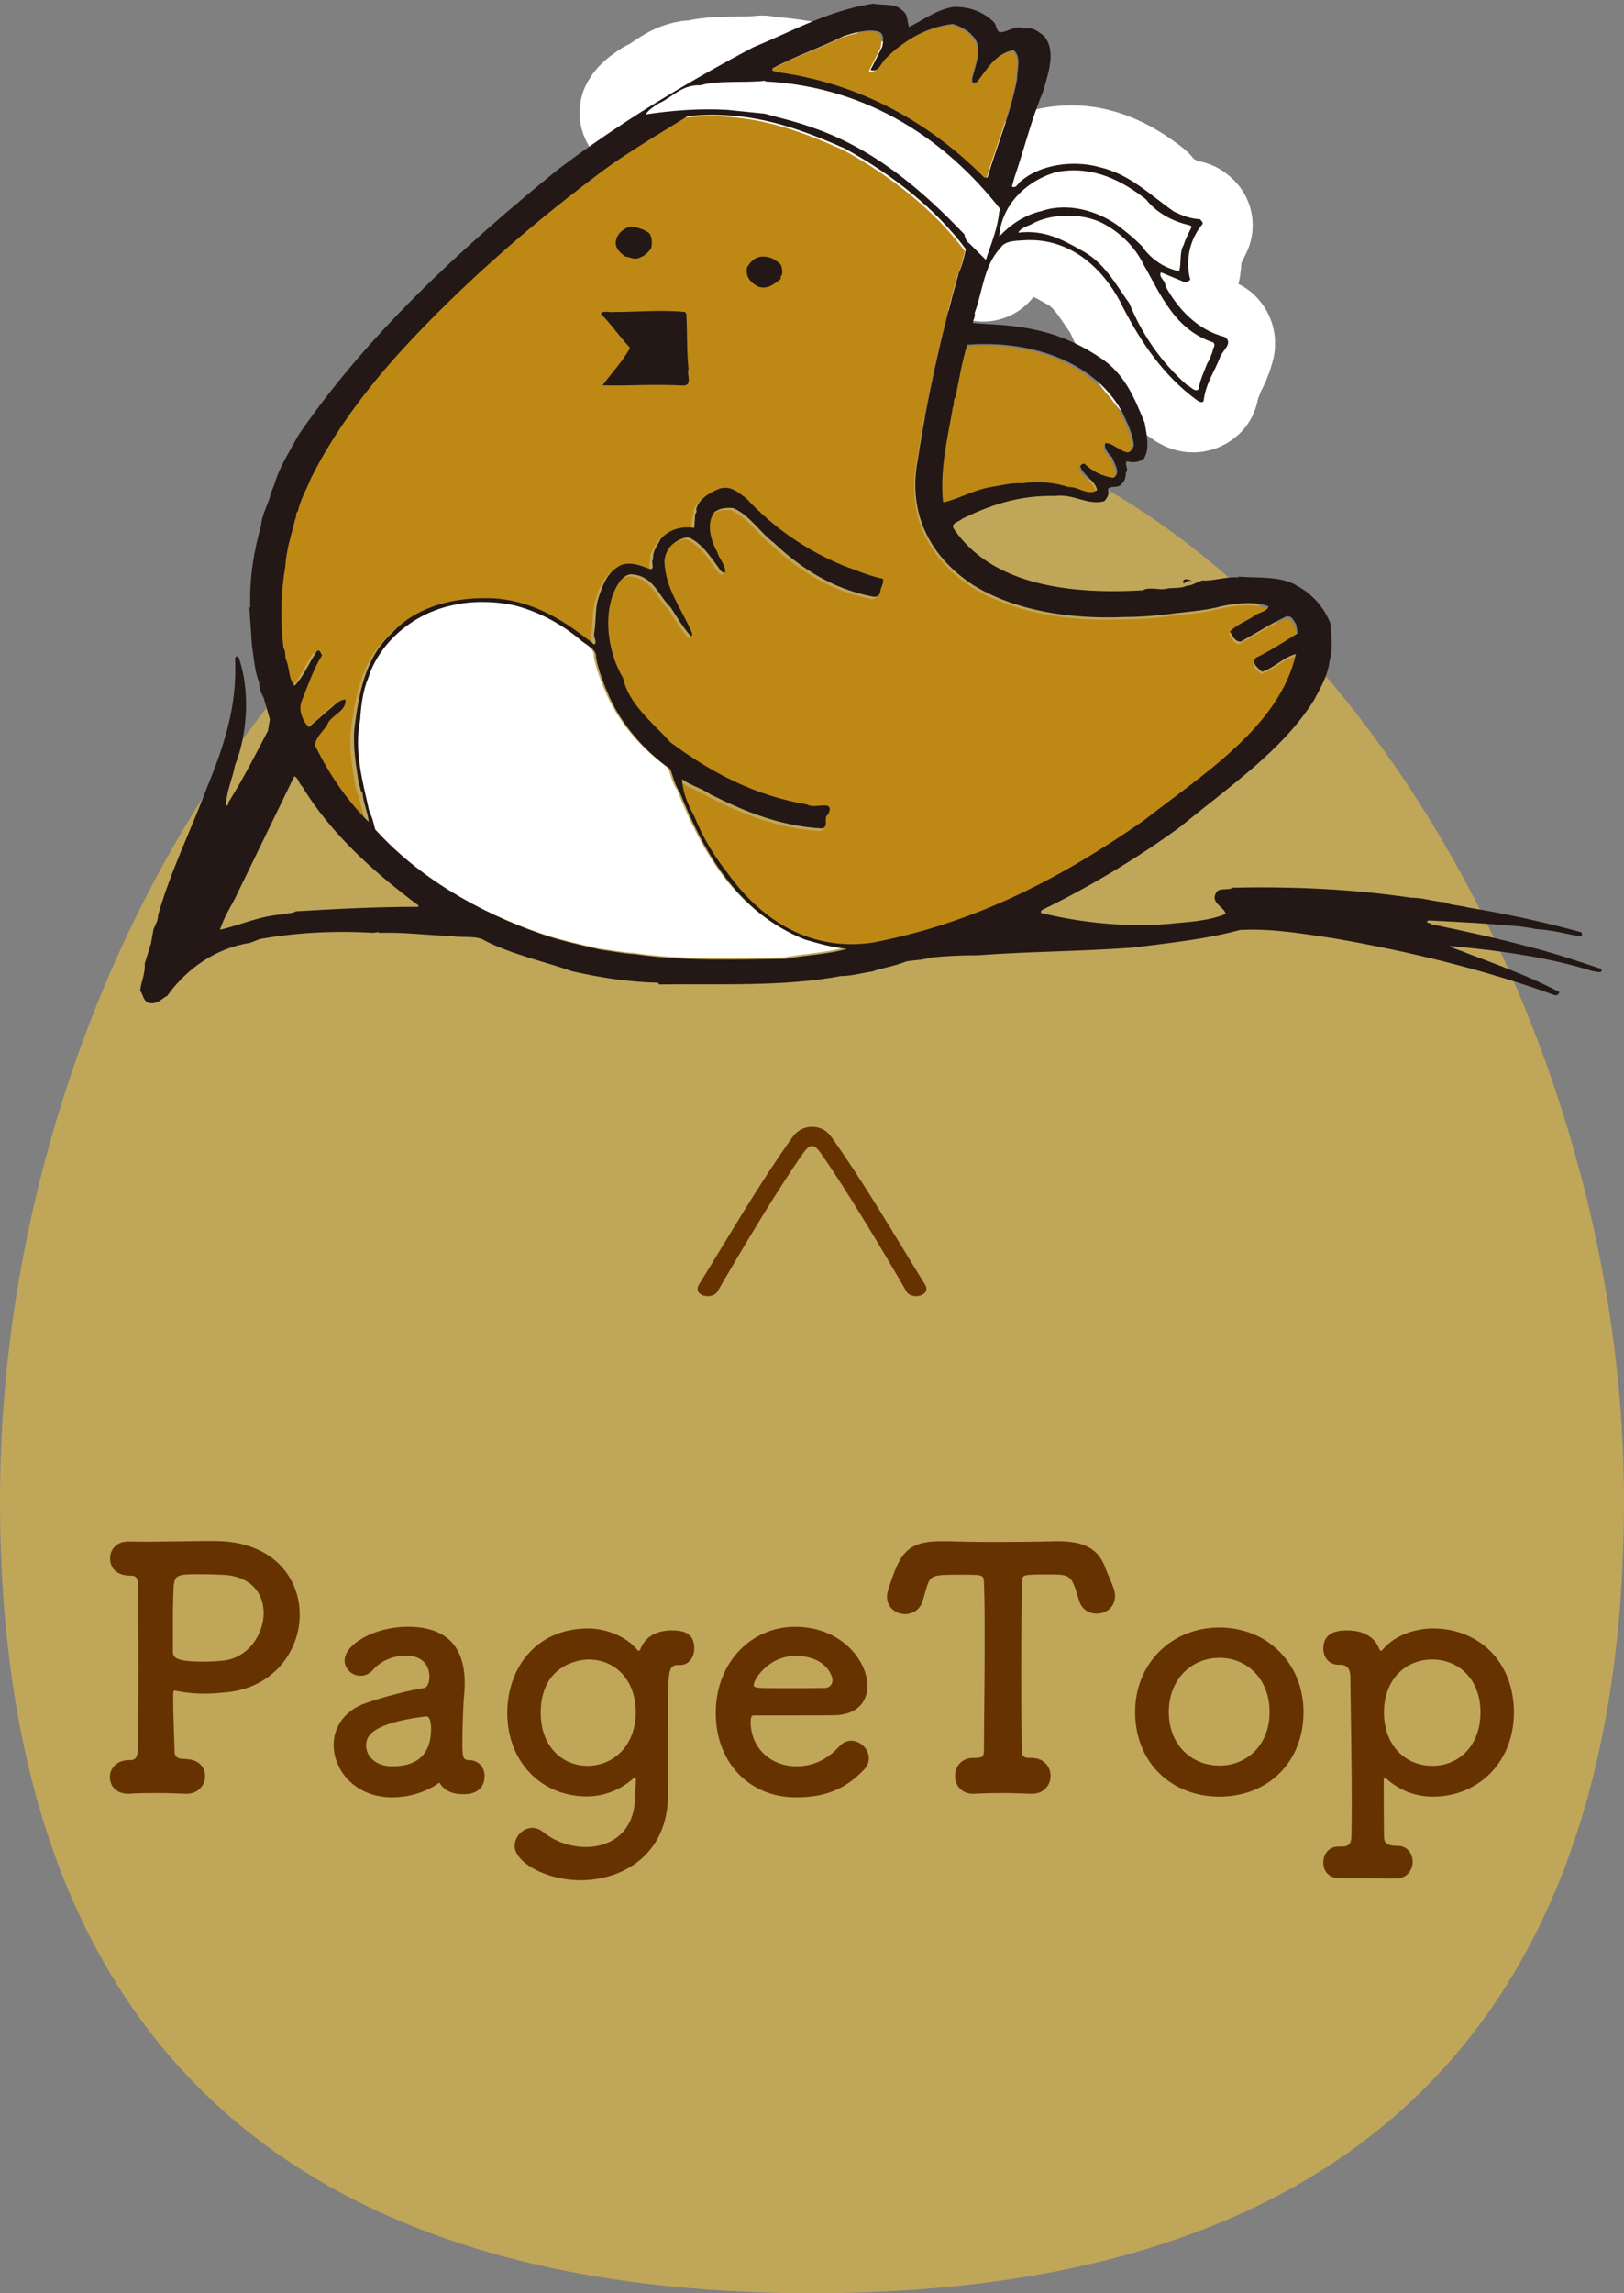
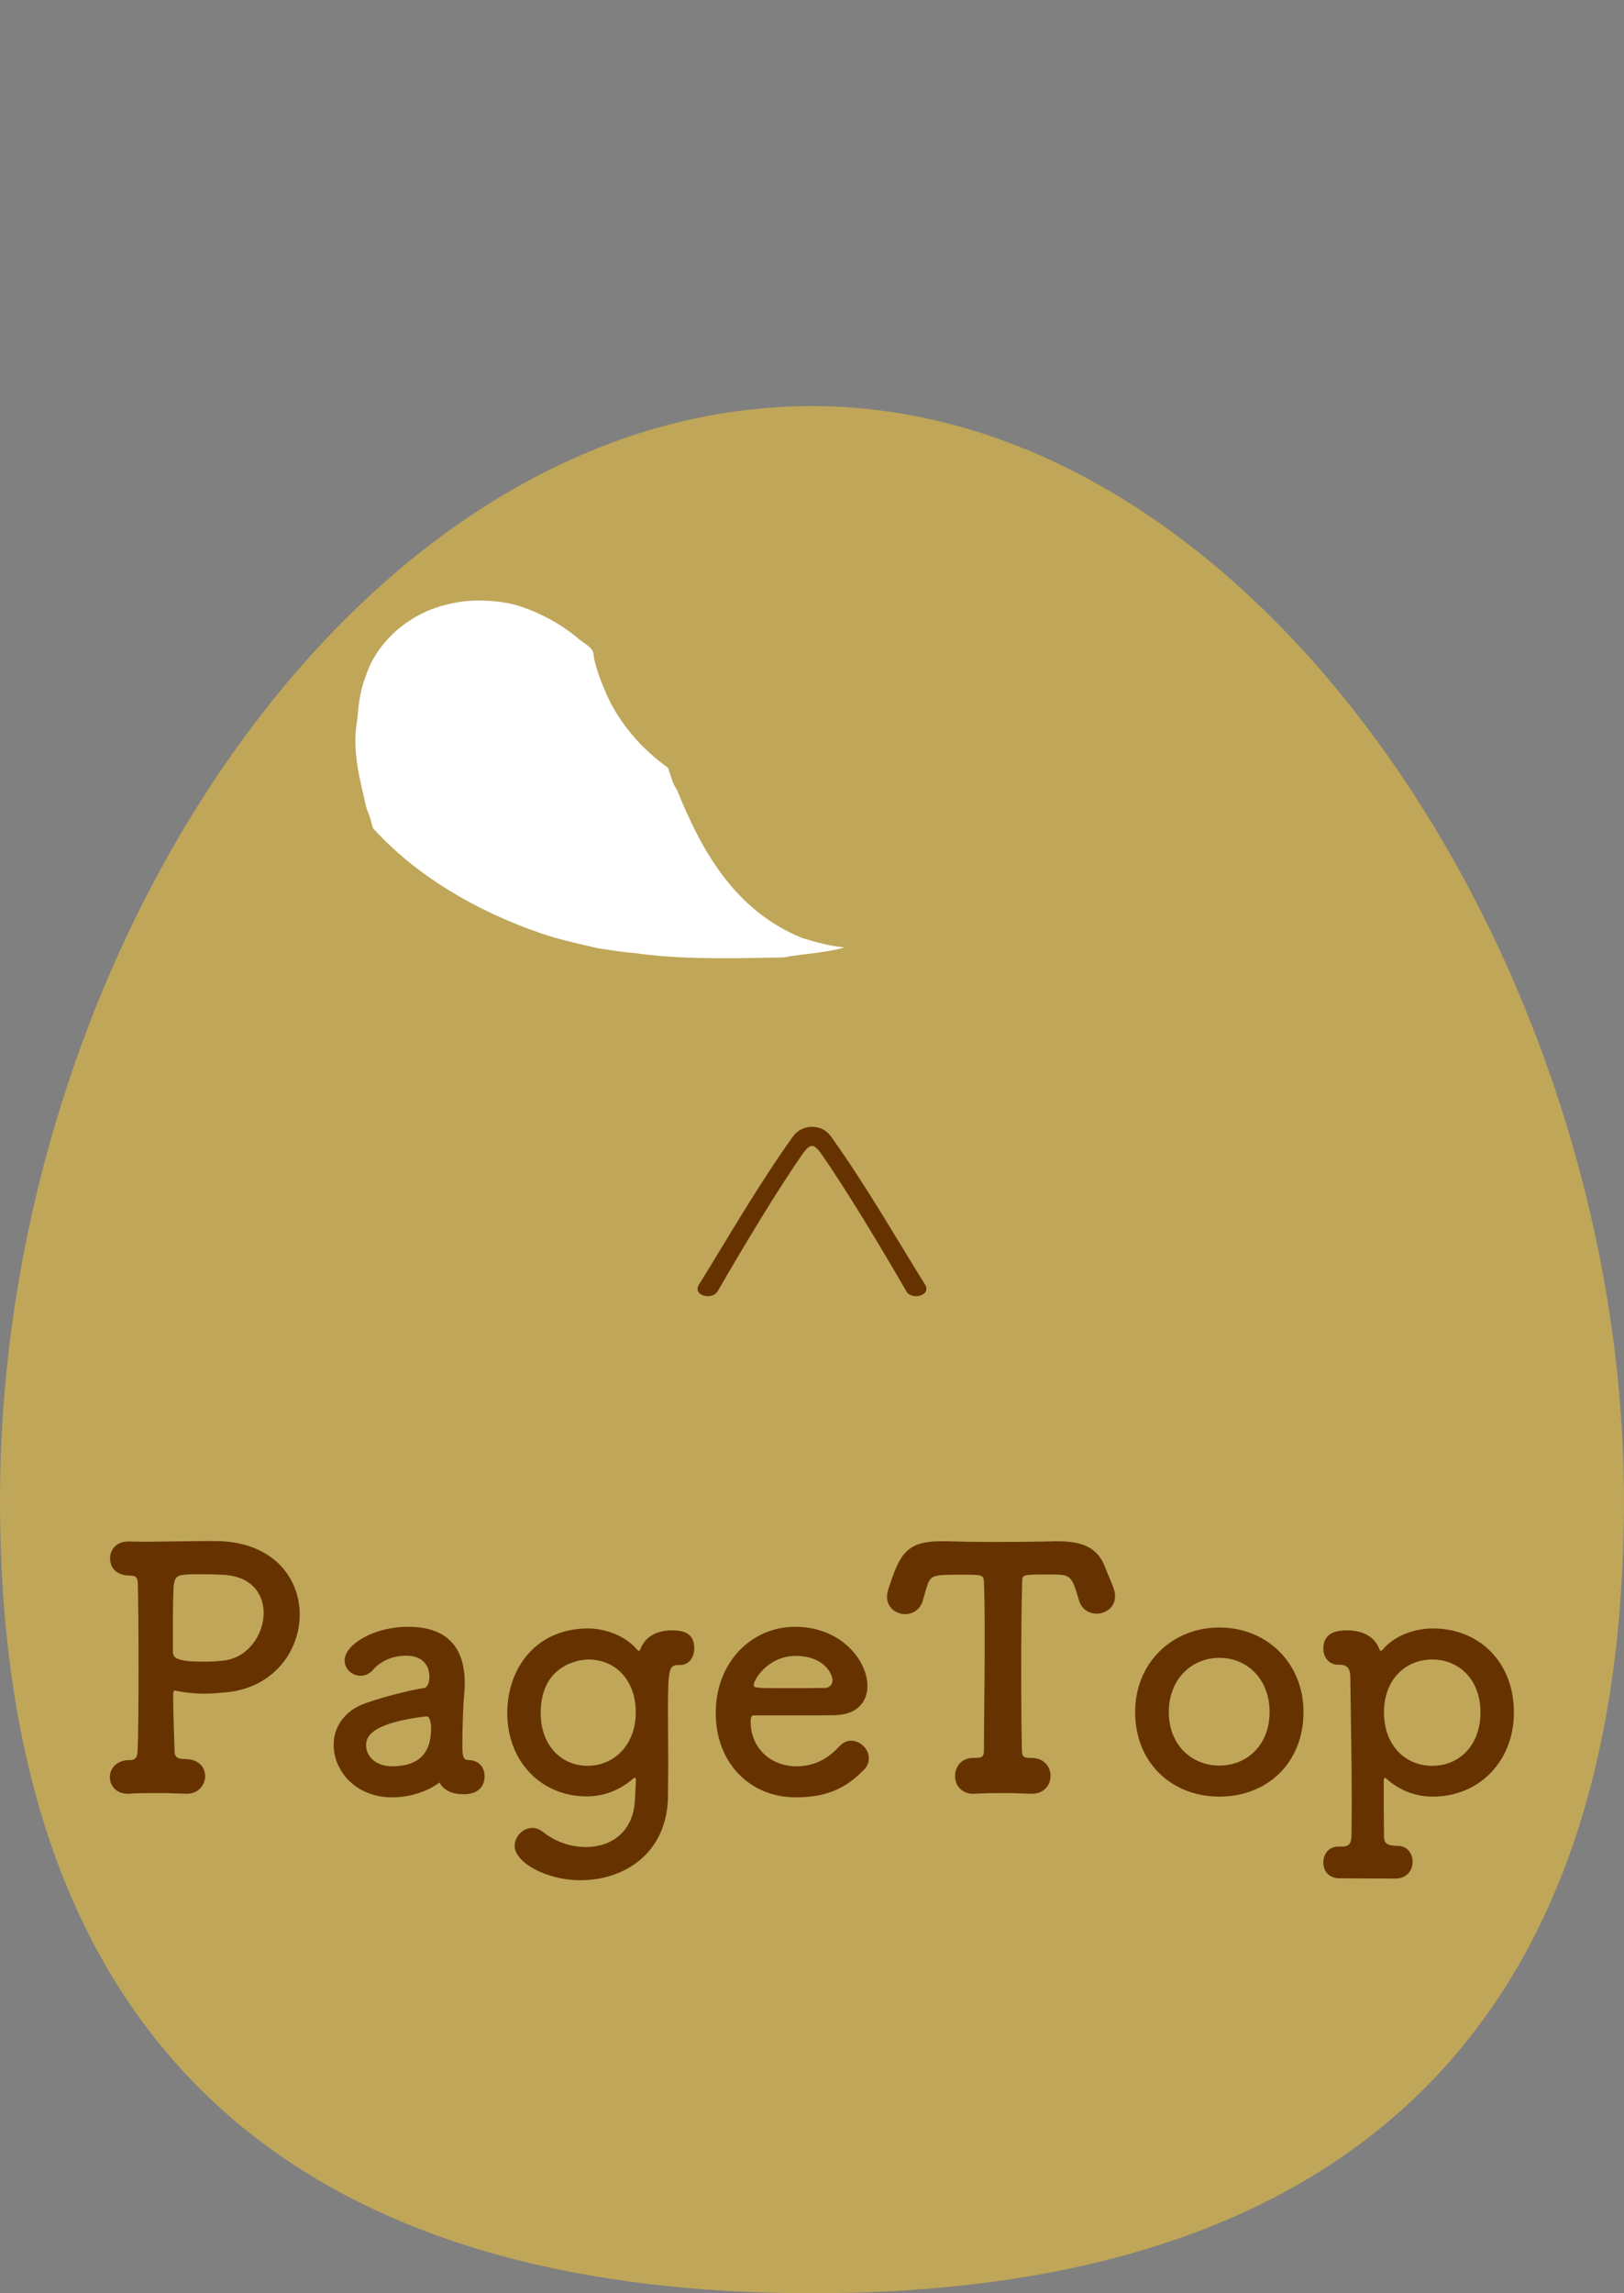
<svg xmlns="http://www.w3.org/2000/svg" width="68" height="96" viewBox="0 0 68 96">
  <rect x="0" y="0" width="68" height="96" fill="#808080" stroke="none" />
  <path opacity=".5" fill="#fc3" d="M68 62.8c0 25.3-15.22 33.2-34 33.2s-34-7.9-34-33.2c0-23.11 15.22-45.8 34-45.8s34 23.53 34 45.8z" />
  <path fill="#630" d="M7.79 73.64c.55.01.8.36.8.71 0 .36-.28.74-.76.74h-.06c-.34-.01-.73-.03-1.11-.03-.57 0-1.08.01-1.22.03-.59.03-.84-.35-.84-.7s.28-.71.81-.71h.06c.22 0 .28-.17.29-.34.03-.6.04-2.04.04-3.5s-.01-2.91-.03-3.54c0-.22-.06-.34-.28-.34-.73 0-.88-.43-.88-.73 0-.35.25-.7.76-.7h.08l.66.01 2.49-.03c.28 0 .53 0 .73.01 2.2.14 3.22 1.6 3.22 3.07 0 1.51-1.08 3.05-3.04 3.25-.32.03-.63.06-.95.06-.35 0-.71-.03-1.09-.1l-.14-.03c-.07 0-.08.06-.08.21 0 .69.04 1.55.06 2.34 0 .21.11.28.29.31h.19zm.5-7.74c-.92 0-.95.06-1.02.49-.01.31-.03.81-.03 1.33v1.43c0 .24.14.41 1.26.41.27 0 .53-.01.8-.04 1.06-.08 1.74-1.08 1.74-2 0-.83-.55-1.6-1.85-1.6 0-.01-.47-.02-.9-.02zM16.42 75.24c-1.54 0-2.45-1.12-2.45-2.2 0-.71.42-1.43 1.36-1.75.97-.34 2.17-.6 2.4-.62.14-.01.25-.18.25-.48 0-.17-.04-.88-.99-.88-.63 0-1.11.29-1.37.59-.15.18-.35.25-.52.25-.36 0-.67-.28-.67-.64 0-.67 1.23-1.41 2.65-1.41 1.55 0 2.38.76 2.38 2.37 0 .17-.01.35-.03.55-.03.21-.07 1.32-.07 2 0 .52.03.66.27.66.45.01.66.34.66.66 0 .77-.74.77-.88.77-.35 0-.78-.08-1.01-.49-.52.39-1.26.62-1.98.62zm1.42-3.39c-2.37.29-2.51.88-2.51 1.22 0 .43.38.87 1.09.87 1.13 0 1.63-.57 1.63-1.57 0-.21-.03-.52-.2-.52h-.01zM26.63 74.48l-.04-.07-.06.03c-.52.46-1.19.76-1.96.76-1.91 0-3.33-1.46-3.33-3.49 0-1.85 1.18-3.54 3.39-3.54.76 0 1.61.35 2.04.88l.08.07.06-.07c.13-.36.48-.8 1.34-.8.62 0 .92.22.92.76 0 .35-.21.69-.59.69h-.06c-.41 0-.45.15-.45 1.9l.01 2.31-.01 1.3c-.04 2.42-1.88 3.5-3.66 3.5-1.47 0-2.76-.76-2.76-1.43 0-.41.35-.76.74-.76.15 0 .31.06.45.17.5.41 1.16.63 1.79.63 1.06 0 2.04-.63 2.06-2.09l.04-.75zm-.01-2.8c0-1.37-.87-2.21-1.98-2.21-.39 0-2 .22-2 2.24 0 1.37.88 2.21 1.96 2.21 1.09 0 2.02-.85 2.02-2.24zM33.32 75.24c-1.92 0-3.35-1.44-3.35-3.53 0-2.14 1.51-3.61 3.32-3.61 1.93 0 3.03 1.41 3.03 2.48 0 .66-.43 1.19-1.33 1.22-.43.01-.73.01-3.45.01-.08 0-.11.11-.11.27.01 1.16.91 1.86 1.91 1.86.88 0 1.42-.42 1.82-.85.14-.15.31-.22.48-.22.38 0 .74.34.74.73 0 .17-.06.34-.21.49-.68.69-1.43 1.15-2.85 1.15zm1.54-4.9c0-.2-.29-1.02-1.55-1.02-1.13 0-1.75.98-1.75 1.22 0 .13.14.13 1.44.13.57 0 1.2 0 1.58-.01.17-.03.28-.16.28-.32zM40.21 65.92c-1.21 0-1.26.01-1.44.63l-.13.45c-.11.39-.43.57-.74.57-.38 0-.76-.27-.76-.73 0-.11.03-.24.07-.36.45-1.34.69-1.96 2.17-1.96h.27c.43.01 1.15.03 1.92.03.94 0 1.95-.01 2.59-.03h.14c1.11 0 1.7.32 1.99 1.13.08.22.24.55.34.84.04.11.06.22.06.32 0 .48-.39.74-.77.74-.31 0-.63-.17-.74-.56l-.13-.42c-.21-.64-.35-.66-1.09-.66-1.15 0-1.16 0-1.16.31-.03 1.04-.04 2.54-.04 4.02 0 1.08.01 2.14.03 3.03 0 .31.14.32.39.32.55 0 .81.38.81.76 0 .36-.27.74-.77.74h-.06c-.35-.01-.74-.03-1.13-.03-.46 0-.91.01-1.23.03-.46.03-.81-.29-.81-.74 0-.38.25-.76.76-.76h.06c.25-.01.39 0 .39-.31 0-1.13.03-2.84.03-4.57 0-.85 0-1.71-.03-2.49-.03-.3-.03-.3-.99-.3zM47.53 71.67c0-2.04 1.53-3.54 3.53-3.54s3.52 1.5 3.52 3.54c0 2.12-1.51 3.54-3.52 3.54s-3.53-1.43-3.53-3.54zm5.63 0c0-1.39-.95-2.27-2.1-2.27s-2.12.88-2.12 2.27c0 1.37.95 2.24 2.12 2.24 1.16 0 2.1-.87 2.1-2.24zM56.1 78.63c-.21.01-.69-.1-.69-.67 0-.32.21-.66.63-.66h.14c.36 0 .41-.17.41-.56l.01-1.15c0-1.71-.04-3.85-.06-5.41 0-.32-.14-.49-.42-.49h-.07c-.43 0-.64-.34-.64-.67 0-.55.36-.77.99-.77.74 0 1.19.32 1.36.8l.06.07.08-.07c.5-.59 1.34-.88 2.1-.88 1.93 0 3.39 1.4 3.39 3.52 0 2.04-1.46 3.52-3.39 3.52-.78 0-1.44-.29-1.96-.76l-.07-.03-.03.07c0 .88 0 1.64.01 2.3 0 .29.01.48.57.48.42 0 .63.34.63.67s-.22.69-.7.7l-2.35-.01zm5.89-6.95c0-1.37-.9-2.21-2.02-2.21s-2.02.84-2.02 2.21c0 1.39.9 2.24 2.02 2.24 1.13 0 2.02-.85 2.02-2.24zM29.27 53.77c1.32-2.13 2.51-4.21 3.93-6.19.2-.28.51-.41.8-.41.31 0 .6.13.8.41 1.42 1.99 2.61 4.06 3.93 6.19.05.07.06.13.06.19 0 .19-.22.3-.43.3-.16 0-.33-.06-.4-.19-1.16-2-2.55-4.31-3.6-5.81-.14-.19-.25-.29-.36-.29-.11 0-.22.1-.36.29-1.05 1.49-2.44 3.81-3.6 5.81-.08.13-.25.19-.4.19-.22 0-.43-.11-.43-.3 0-.06.01-.12.06-.19z" />
-   <path stroke="#fff" stroke-width="5.323" stroke-linecap="round" stroke-linejoin="round" d="M31.95 3.34l-.04-.03c-.86.1-1.91-.03-2.7.19-.79-.03-1.16.51-1.76.77-.19.13-.41.26-.52.45 1.05-.16 2.25-.26 3.41-.19l1.57.16c.67.19 1.27.32 1.91.55 2.62.87 4.68 2.63 6.45 4.5.04.16.07.29.22.39l.68.67c.22-.67.49-1.29.56-2.02.08 0 .04-.06.04-.1-2.25-2.86-5.51-5.11-9.82-5.34zM44.13 7.14c-1.35.39-2.32 1.45-2.4 2.7.45-.48 1.05-.9 1.76-1.06 1.12-.39 2.36 0 3.18.58.37.29.71.55 1.05.9.3.45.86.9 1.54 1.03.11-.32 0-.77.19-1.09.07-.26.22-.51.34-.77l-.07-.06c-.75-.16-1.42-.55-1.84-1.09-.98-.76-2.21-1.43-3.75-1.14zM46 9.26c-.82-.39-1.99-.39-2.81 0-.19.13-.56.19-.67.42 1.09-.13 1.84.29 2.58.71 1.01.52 1.5 1.48 2.06 2.25.52 1.28 1.31 2.44 2.4 3.41.15.06.34.32.49.19.08-.39.22-.71.38-1.09.11-.16.15-.32.22-.48 0-.16.15-.26.04-.39-1.65-.55-2.21-2.02-2.92-3.25-.34-.74-.98-1.39-1.77-1.77z" fill="none" />
-   <path fill="#fff" d="M31.95 3.34l-.04-.03c-.86.1-1.91-.03-2.7.19-.79-.03-1.16.51-1.76.77-.19.13-.41.26-.52.45 1.05-.16 2.25-.26 3.41-.19l1.57.16c.67.19 1.27.32 1.91.55 2.62.87 4.68 2.63 6.45 4.5.04.16.07.29.22.39l.68.67c.22-.67.49-1.29.56-2.02.08 0 .04-.06.04-.1-2.25-2.86-5.51-5.11-9.82-5.34zM44.13 7.14c-1.35.39-2.32 1.45-2.4 2.7.45-.48 1.05-.9 1.76-1.06 1.12-.39 2.36 0 3.18.58.37.29.71.55 1.05.9.3.45.86.9 1.54 1.03.11-.32 0-.77.19-1.09.07-.26.22-.51.34-.77l-.07-.06c-.75-.16-1.42-.55-1.84-1.09-.98-.76-2.21-1.43-3.75-1.14zM46 9.26c-.82-.39-1.99-.39-2.81 0-.19.13-.56.19-.67.42 1.09-.13 1.84.29 2.58.71 1.01.52 1.5 1.48 2.06 2.25.52 1.28 1.31 2.44 2.4 3.41.15.06.34.32.49.19.08-.39.22-.71.38-1.09.11-.16.15-.32.22-.48 0-.16.15-.26.04-.39-1.65-.55-2.21-2.02-2.92-3.25-.34-.74-.98-1.39-1.77-1.77z" />
-   <path fill="#BE8815" d="M40.66 1.53c.52.51.11 1.26 0 1.83 0 .16 0 .16.19.13.41-.52.75-1.19 1.54-1.35.34.29.15.8.15 1.22-.26 1.45-.83 2.74-1.24 4.12-.08.06-.11 0-.15 0-2.25-2.25-5.14-3.93-8.67-4.41-.04-.06-.3 0-.19-.16.94-.52 1.99-.87 2.97-1.35.41-.13 1.01-.32 1.46-.19.26.1.19.45.15.64l-.49.97c.34.13.45-.32.64-.48.71-.71 1.65-1.32 2.81-1.45.31.09.64.25.83.48zM35.33 6.29c1.99 1.09 3.79 2.51 5.07 4.22-.08.35-.15.68-.3 1-.71 2.54-1.31 5.21-1.73 7.89-.41 2.25.56 4.05 2.36 5.21 1.69 1.03 3.94 1.42 6.3 1.32.64 0 1.43-.06 2.14-.16.64-.06 1.35-.13 1.91-.29.6-.13 1.42-.23 1.99 0-.04.19-.34.26-.53.35-.34.26-.79.39-1.09.71.11.16.19.42.45.42.64-.35 1.24-.74 1.91-1.06.26-.03.3.19.41.32l.08.39c-.56.35-1.16.74-1.76 1.03-.19.26.11.42.26.58.52-.16.9-.61 1.43-.74-.68 3.03-3.9 5.05-6.38 6.98-3.38 2.35-6.98 4.28-11.37 5.12-2.81.42-4.84-1.16-6.12-2.96-.56-.71-1.01-1.48-1.35-2.32-.26-.48-.49-.97-.53-1.54v-.03c.34.26.83.39 1.2.64 1.42.71 2.89 1.32 4.65 1.42.34-.06.04-.45.26-.58.34-.68-.6-.19-.86-.42-2.25-.39-4.05-1.35-5.74-2.61-.71-.8-1.76-1.61-1.99-2.7-.68-1.09-.94-2.96-.11-4.09.11-.1.23-.22.41-.26.98.03 1.16.9 1.69 1.38.26.42.49.8.82 1.19.08.03.08-.03.08-.1-.41-1-1.13-1.83-1.16-3.03.04-.42.26-.74.71-.93.08-.03.26-.1.37-.03.6.32.94.93 1.31 1.42l.15.03c0-.35-.26-.58-.34-.87-.26-.45-.49-1.19-.11-1.67.22-.16.49-.19.79-.16.71.32 1.09 1 1.69 1.45 1.12 1.06 2.48 1.93 4.13 2.25.23.07.34-.1.34-.22.04-.19.15-.32.11-.52-.6-.13-1.13-.35-1.65-.55-1.58-.64-3-1.64-4.09-2.83-.3-.19-.64-.55-1.13-.39-.41.16-.9.45-.98.87.04.1 0 .13-.04.19l-.04.58c-.64-.1-1.13.13-1.43.48-.11.26-.34.48-.3.84-.11.1.07.39-.11.42-.38-.13-.75-.32-1.2-.19-.64.29-.83.9-1.01 1.48-.11.42-.07.97-.15 1.39-.04.19.15.39 0 .48-1.16-.93-2.44-1.8-4.17-1.93-1.73-.1-3.3.35-4.31 1.45-1.13 1.03-1.39 2.51-1.58 3.99-.08.87.08 1.58.19 2.35.07.1.04.29.15.35.04.42.23.8.26 1.22-.94-.93-1.69-2.06-2.25-3.22.04-.42.41-.61.56-.96.19-.32.79-.52.71-.97-.3.03-.49.29-.71.45-.26.23-.6.52-.83.71-.26-.26-.45-.74-.3-1.09.26-.64.49-1.32.86-1.93-.07-.03-.07-.26-.22-.16-.34.48-.53 1.03-.94 1.45-.26-.32-.19-.77-.38-1.16 0-.13 0-.32-.08-.42-.15-1.16-.11-2.35.08-3.44.04-.71.26-1.32.41-1.96.08-.1 0-.26.11-.32.11-.51.38-.93.56-1.42.98-1.93 2.33-3.73 3.83-5.37 2.36-2.57 5.14-5.02 7.99-7.18 1.24-.97 2.63-1.77 3.98-2.61 2.69-.27 4.71.5 6.66 1.37zM46.97 17.4c.19.42.41.84.45 1.32-.04.1-.11.26-.26.29-.38-.06-.6-.39-.94-.39-.07.23.15.45.3.61.07.26.38.64.04.84-.49-.06-.9-.29-1.2-.58-.11-.03-.15.03-.19.1.15.42.64.58.71 1-.37.26-.79-.16-1.2-.13-.56-.19-1.28-.26-1.91-.16-.49-.03-.94.1-1.35.16-.75.13-1.35.52-1.99.64-.15-1.35.19-2.7.41-3.99.08-.1 0-.32.11-.42.15-.74.26-1.48.49-2.19 2.89-.23 5.48.84 6.53 2.9z" />
  <path fill="#fff" d="M21.61 25.33c-.79-.22-1.91-.26-2.74-.06-1.72.35-3.11 1.61-3.56 3.05-.22.55-.3 1.16-.34 1.74-.26 1.35.11 2.6.38 3.79l.15.39.11.42c1.8 1.99 4.31 3.47 7.01 4.4.75.26 1.61.45 2.44.64.49.06.94.16 1.46.19 1.95.29 4.2.23 6.29.19.82-.16 1.8-.19 2.55-.42-.64-.06-1.2-.22-1.76-.39-2.88-1.16-4.27-3.76-5.25-6.2-.19-.26-.26-.61-.38-.93-1.12-.8-2.02-1.86-2.55-3.02-.22-.51-.45-1.06-.56-1.64.04-.38-.45-.55-.67-.77-.74-.61-1.61-1.09-2.58-1.38z" />
-   <path fill="#231815" d="M37.76.42c.26.16.22.45.3.71.6-.29 1.12-.71 1.84-.84.71-.03 1.31.23 1.72.64.11.13.08.32.23.42.38 0 .64-.32 1.05-.16.38-.07.6.16.82.32.53.64.15 1.61-.04 2.31-.49 1.16-.79 2.41-1.2 3.6l-.11.39c.19.1.26-.16.38-.23.79-.68 2.17-.9 3.3-.58 1.27.29 2.14 1.19 3.11 1.86.34.16.64.29 1.09.32.04.06.11.1.11.19-.52.61-.75 1.48-.52 2.35-.11.03-.11.13-.22.1l-1.01-.42c-.11.22.19.32.19.58.49.9 1.31 1.83 2.47 2.12.41.26-.11.58-.19.87-.22.58-.6 1.09-.68 1.8-.04.13-.22.03-.26 0-1.42-1.03-2.36-2.44-3.11-3.89-.64-1.35-1.95-2.86-3.97-2.83-.45.03-.97 0-1.16.32-.71.74-.75 1.83-1.09 2.73.04.19-.07.26-.07.42.56.06 1.27.06 1.87.16 1.31.16 2.44.61 3.45 1.29 1.05.67 1.46 1.74 1.87 2.73.08.48.23 1.09-.04 1.51-.15.1-.34.16-.56.13l-.15-.03c-.11.16.11.32-.04.48 0 .19-.04.35-.19.48-.11.19-.53.03-.56.23.08.19-.04.35-.15.48-.71.19-1.27-.32-2.06-.22-1.54-.03-2.73.39-3.9.96-.11.13-.49.16-.34.42 1.54 2.28 4.68 2.76 7.91 2.57.3-.16.64 0 .97-.06.26-.07.64 0 .86-.13.26 0 .41-.16.67-.22.45.03.94-.16 1.5-.13v-.03c.82.06 1.84-.03 2.47.39.67.35 1.16.97 1.39 1.58.04.58.11 1.03-.04 1.57-.07.61-.37 1.09-.64 1.61-1.31 2.12-3.6 3.66-5.58 5.3-1.8 1.32-3.78 2.51-5.81 3.5-.04.03-.08.07-.04.13 1.72.42 3.78.64 5.7.42.71-.06 1.42-.13 2.02-.38-.04-.29-.64-.45-.41-.87.11-.26.52-.1.71-.23 2.59-.06 5.13.07 7.46.42.52 0 .94.16 1.42.19.26.13.67.13.97.22 1.61.26 3.18.61 4.72 1.03.08.03.04.13.04.19-.6-.1-1.27-.29-1.95-.32-.15-.06-.41-.06-.56-.1-1.31-.13-2.58-.19-3.9-.26-.22.1.11.1.11.16 1.42.29 2.85.61 4.2.97 1.01.26 1.95.58 2.92.9.07.23-.22.1-.34.1-1.84-.58-3.9-.87-6-1.06.15.13.49.19.68.29 1.35.51 2.7 1 3.9 1.64 0 .06-.08.16-.19.13-2.92-1.06-6.07-1.83-9.25-2.38-1.31-.19-2.55-.42-3.93-.35-1.42.39-3 .55-4.5.74-2.25.16-4.31.16-6.48.32-.67 0-1.39.03-1.99.1-.3.1-.68.1-1.01.16-.45.19-.98.26-1.42.42-.45.06-.86.19-1.31.19-2.36.45-5.06.32-7.61.35l-.04-.07c-1.27-.03-2.44-.22-3.6-.48-1.2-.42-2.55-.71-3.67-1.29-.34-.22-.97-.1-1.39-.19-1.16-.03-1.87-.16-3.04-.13v-.03l-.26.03c-1.65-.1-3.26 0-4.72.26l-.41.16c-1.49.23-2.69 1.13-3.47 2.22-.26.13-.41.38-.79.29-.22-.1-.22-.35-.34-.51.04-.39.22-.71.19-1.13l.26-.84.11-.61c.08-.19.19-.35.19-.58.52-1.83 1.35-3.5 2.02-5.27.68-1.67 1.31-3.41 1.2-5.46.04-.1.04-.13.15-.07.49 1.38.38 3.21-.15 4.53-.11.58-.34 1.03-.38 1.64.11.16.08-.13.15-.16.6-.97 1.09-1.93 1.61-2.93l.08-.48-.26-.9c-.11-.19-.19-.42-.19-.64-.19-.48-.22-1.03-.3-1.54l-.11-1.61h.04c-.04-1.25.15-2.35.45-3.41.04-.51.3-.87.41-1.35l.15-.39c.22-.74.64-1.38 1.01-2.06 2.81-4.11 6.71-7.75 10.87-11.12 2.55-1.93 5.32-3.6 8.17-5.11 1.65-.68 3.15-1.54 5.02-1.83.38.08.94-.02 1.2.27zm2.14.58c-1.16.13-2.1.74-2.81 1.45-.19.16-.3.61-.64.48l.49-.97c.04-.19.11-.55-.15-.64-.45-.13-1.05.06-1.46.19-.98.49-2.03.84-2.97 1.35-.11.16.15.1.19.16 3.52.48 6.41 2.15 8.65 4.4.04 0 .08.06.15 0 .41-1.38.97-2.67 1.24-4.11 0-.42.19-.93-.15-1.22-.79.16-1.12.84-1.54 1.35-.19.03-.19.03-.19-.13.11-.58.52-1.32 0-1.83-.18-.22-.51-.38-.81-.48zm-7.84 2.41l-.04-.03c-.86.1-1.91-.03-2.7.19-.79-.03-1.16.51-1.76.77-.19.13-.41.26-.52.45 1.05-.16 2.25-.26 3.41-.19l1.57.16c.67.19 1.27.32 1.91.55 2.62.87 4.68 2.64 6.45 4.5.04.16.07.29.22.39l.68.68c.22-.68.49-1.29.56-2.03.08 0 .04-.06.04-.1-2.25-2.87-5.51-5.11-9.82-5.34zm-3.26 1.45c-1.35.84-2.74 1.64-3.97 2.6-2.85 2.15-5.62 4.6-7.98 7.17-1.5 1.64-2.85 3.44-3.82 5.37-.19.48-.45.9-.56 1.41-.11.06-.04.23-.11.32-.15.64-.37 1.25-.41 1.96-.19 1.09-.22 2.28-.08 3.44.08.1.08.29.08.42.19.39.11.83.38 1.16.41-.42.6-.96.94-1.45.15-.1.15.13.22.16-.38.61-.6 1.29-.86 1.93-.15.35.04.84.3 1.09l.82-.71c.22-.16.41-.42.71-.45.07.45-.52.64-.71.96-.15.35-.52.55-.56.96.56 1.16 1.31 2.28 2.25 3.21-.04-.42-.23-.8-.26-1.22-.11-.07-.08-.26-.15-.35-.11-.77-.26-1.48-.19-2.35.19-1.48.45-2.96 1.57-3.99 1.01-1.09 2.58-1.54 4.31-1.45 1.72.13 3 1 4.16 1.93.15-.1-.04-.29 0-.48.08-.42.04-.96.15-1.38.19-.58.37-1.19 1.01-1.48.45-.13.83.06 1.2.19.19-.03 0-.32.11-.42-.04-.35.19-.58.3-.83.3-.35.79-.58 1.42-.48l.04-.58c.04-.06.08-.1.04-.19.08-.42.56-.71.97-.87.49-.16.82.19 1.12.39 1.09 1.19 2.51 2.19 4.08 2.83.52.19 1.05.42 1.65.55.04.19-.07.32-.11.51 0 .13-.11.29-.34.23-1.65-.32-3-1.19-4.12-2.25-.6-.45-.97-1.12-1.69-1.45-.3-.03-.56 0-.79.16-.37.48-.15 1.22.11 1.67.07.29.34.51.34.87l-.15-.03c-.38-.48-.71-1.09-1.31-1.41-.11-.07-.3 0-.38.03-.45.19-.67.51-.71.93.04 1.19.75 2.03 1.16 3.02 0 .07 0 .13-.07.1-.34-.39-.56-.77-.83-1.19-.52-.48-.71-1.35-1.69-1.38-.19.03-.3.16-.41.26-.82 1.12-.56 2.99.11 4.08.22 1.09 1.27 1.9 1.99 2.7 1.69 1.25 3.49 2.22 5.73 2.6.26.22 1.2-.26.86.42-.22.13.07.51-.26.58-1.76-.1-3.22-.71-4.65-1.42-.38-.26-.86-.39-1.2-.64v.03c.04.58.26 1.06.52 1.54.34.84.79 1.61 1.35 2.31 1.27 1.8 3.3 3.37 6.11 2.96 4.38-.84 7.98-2.76 11.35-5.11 2.47-1.93 5.7-3.95 6.37-6.97-.52.13-.9.58-1.42.74-.15-.16-.45-.32-.26-.58.6-.29 1.2-.68 1.76-1.03l-.07-.39c-.11-.13-.15-.35-.41-.32-.67.32-1.27.71-1.91 1.06-.26 0-.34-.26-.45-.42.3-.32.75-.45 1.09-.71.19-.1.49-.16.53-.35-.56-.22-1.39-.13-1.99 0-.56.16-1.27.22-1.91.29-.71.1-1.5.16-2.14.16-2.36.1-4.61-.29-6.3-1.32-1.8-1.16-2.77-2.96-2.36-5.21.41-2.67 1.01-5.34 1.72-7.87.15-.32.22-.64.3-1-1.27-1.7-3.07-3.12-5.06-4.21-1.93-.85-3.95-1.62-6.58-1.36zm15.44 2.34c-1.35.39-2.32 1.45-2.4 2.7.45-.48 1.05-.9 1.76-1.06 1.12-.39 2.36 0 3.18.58.38.29.71.55 1.05.9.3.45.86.9 1.54 1.03.11-.32 0-.77.19-1.09.08-.26.22-.52.34-.77l-.08-.06c-.75-.16-1.42-.55-1.84-1.09-.96-.75-2.2-1.43-3.74-1.14zm1.88 2.12c-.82-.39-1.99-.39-2.81 0-.19.13-.56.19-.67.42 1.09-.13 1.84.29 2.59.71 1.01.51 1.5 1.48 2.06 2.25.52 1.28 1.31 2.44 2.4 3.41.15.06.34.32.49.19.07-.39.22-.71.37-1.09.11-.16.15-.32.22-.48 0-.16.15-.26.04-.39-1.65-.55-2.21-2.03-2.92-3.25-.35-.74-.99-1.38-1.77-1.77zm-19.71.16c-.26.06-.52.26-.6.52-.11.32.11.55.37.74.22.03.41.16.64.03.19-.06.37-.26.45-.39.04-.19.04-.45-.08-.61-.18-.16-.48-.25-.78-.29zm5.54 1.26c-.34 0-.52.22-.67.45-.08.39.15.64.45.8.41.16.71-.13.97-.32-.04-.06 0-.13.04-.16.04-.16 0-.29-.04-.42-.19-.19-.41-.35-.75-.35zm-3.26 2.32c-1.01-.1-1.99 0-2.96 0-.19.03-.52-.08-.57.08.43.43.79.96 1.22 1.42-.28.54-.76 1.04-1.15 1.57 1.05.03 2.21-.06 3.38.01.41-.02.13-.45.22-.7-.08-.74-.05-1.51-.09-2.29l-.05-.09zm11.81 1.37c-.22.71-.34 1.45-.49 2.19-.11.1-.04.32-.11.42-.22 1.29-.56 2.64-.41 3.99.64-.13 1.24-.51 1.99-.64.41-.06.86-.19 1.35-.16.64-.1 1.35-.03 1.91.16.41-.03.82.39 1.2.13-.08-.42-.56-.58-.71-1 .04-.06.08-.13.19-.1.3.29.71.52 1.2.58.34-.19.04-.58-.04-.84-.15-.16-.37-.39-.3-.61.34 0 .56.32.94.39.15-.03.22-.19.26-.29-.04-.48-.26-.9-.45-1.32-1.06-2.06-3.65-3.12-6.53-2.9zm9.4 9.9c-.19-.07-.26.06-.34.1-.11-.26.27-.19.34-.1zm-28.18 1.06c-.79-.22-1.91-.26-2.74-.06-1.72.35-3.11 1.61-3.56 3.05-.23.55-.3 1.16-.34 1.74-.26 1.35.11 2.6.37 3.79l.15.39.11.42c1.8 1.99 4.31 3.47 7.01 4.4.75.26 1.61.45 2.44.64.49.06.94.16 1.46.19 1.95.29 4.2.22 6.29.19.82-.16 1.8-.19 2.55-.42-.64-.06-1.2-.23-1.76-.39-2.89-1.16-4.27-3.76-5.25-6.2-.19-.26-.26-.61-.38-.93-1.12-.8-2.02-1.86-2.55-3.02-.22-.51-.45-1.06-.56-1.64.04-.39-.45-.55-.67-.77-.73-.61-1.59-1.09-2.57-1.38zm-9.4 7.11l-2.51 5.17c-.22.39-.45.8-.6 1.25.86-.19 1.65-.58 2.62-.64.15-.06.41-.03.56-.13 1.65-.1 3.37-.19 5.13-.19v-.06c-1.95-1.45-3.67-3.02-4.87-4.98-.15-.13-.15-.36-.33-.42z" />
</svg>